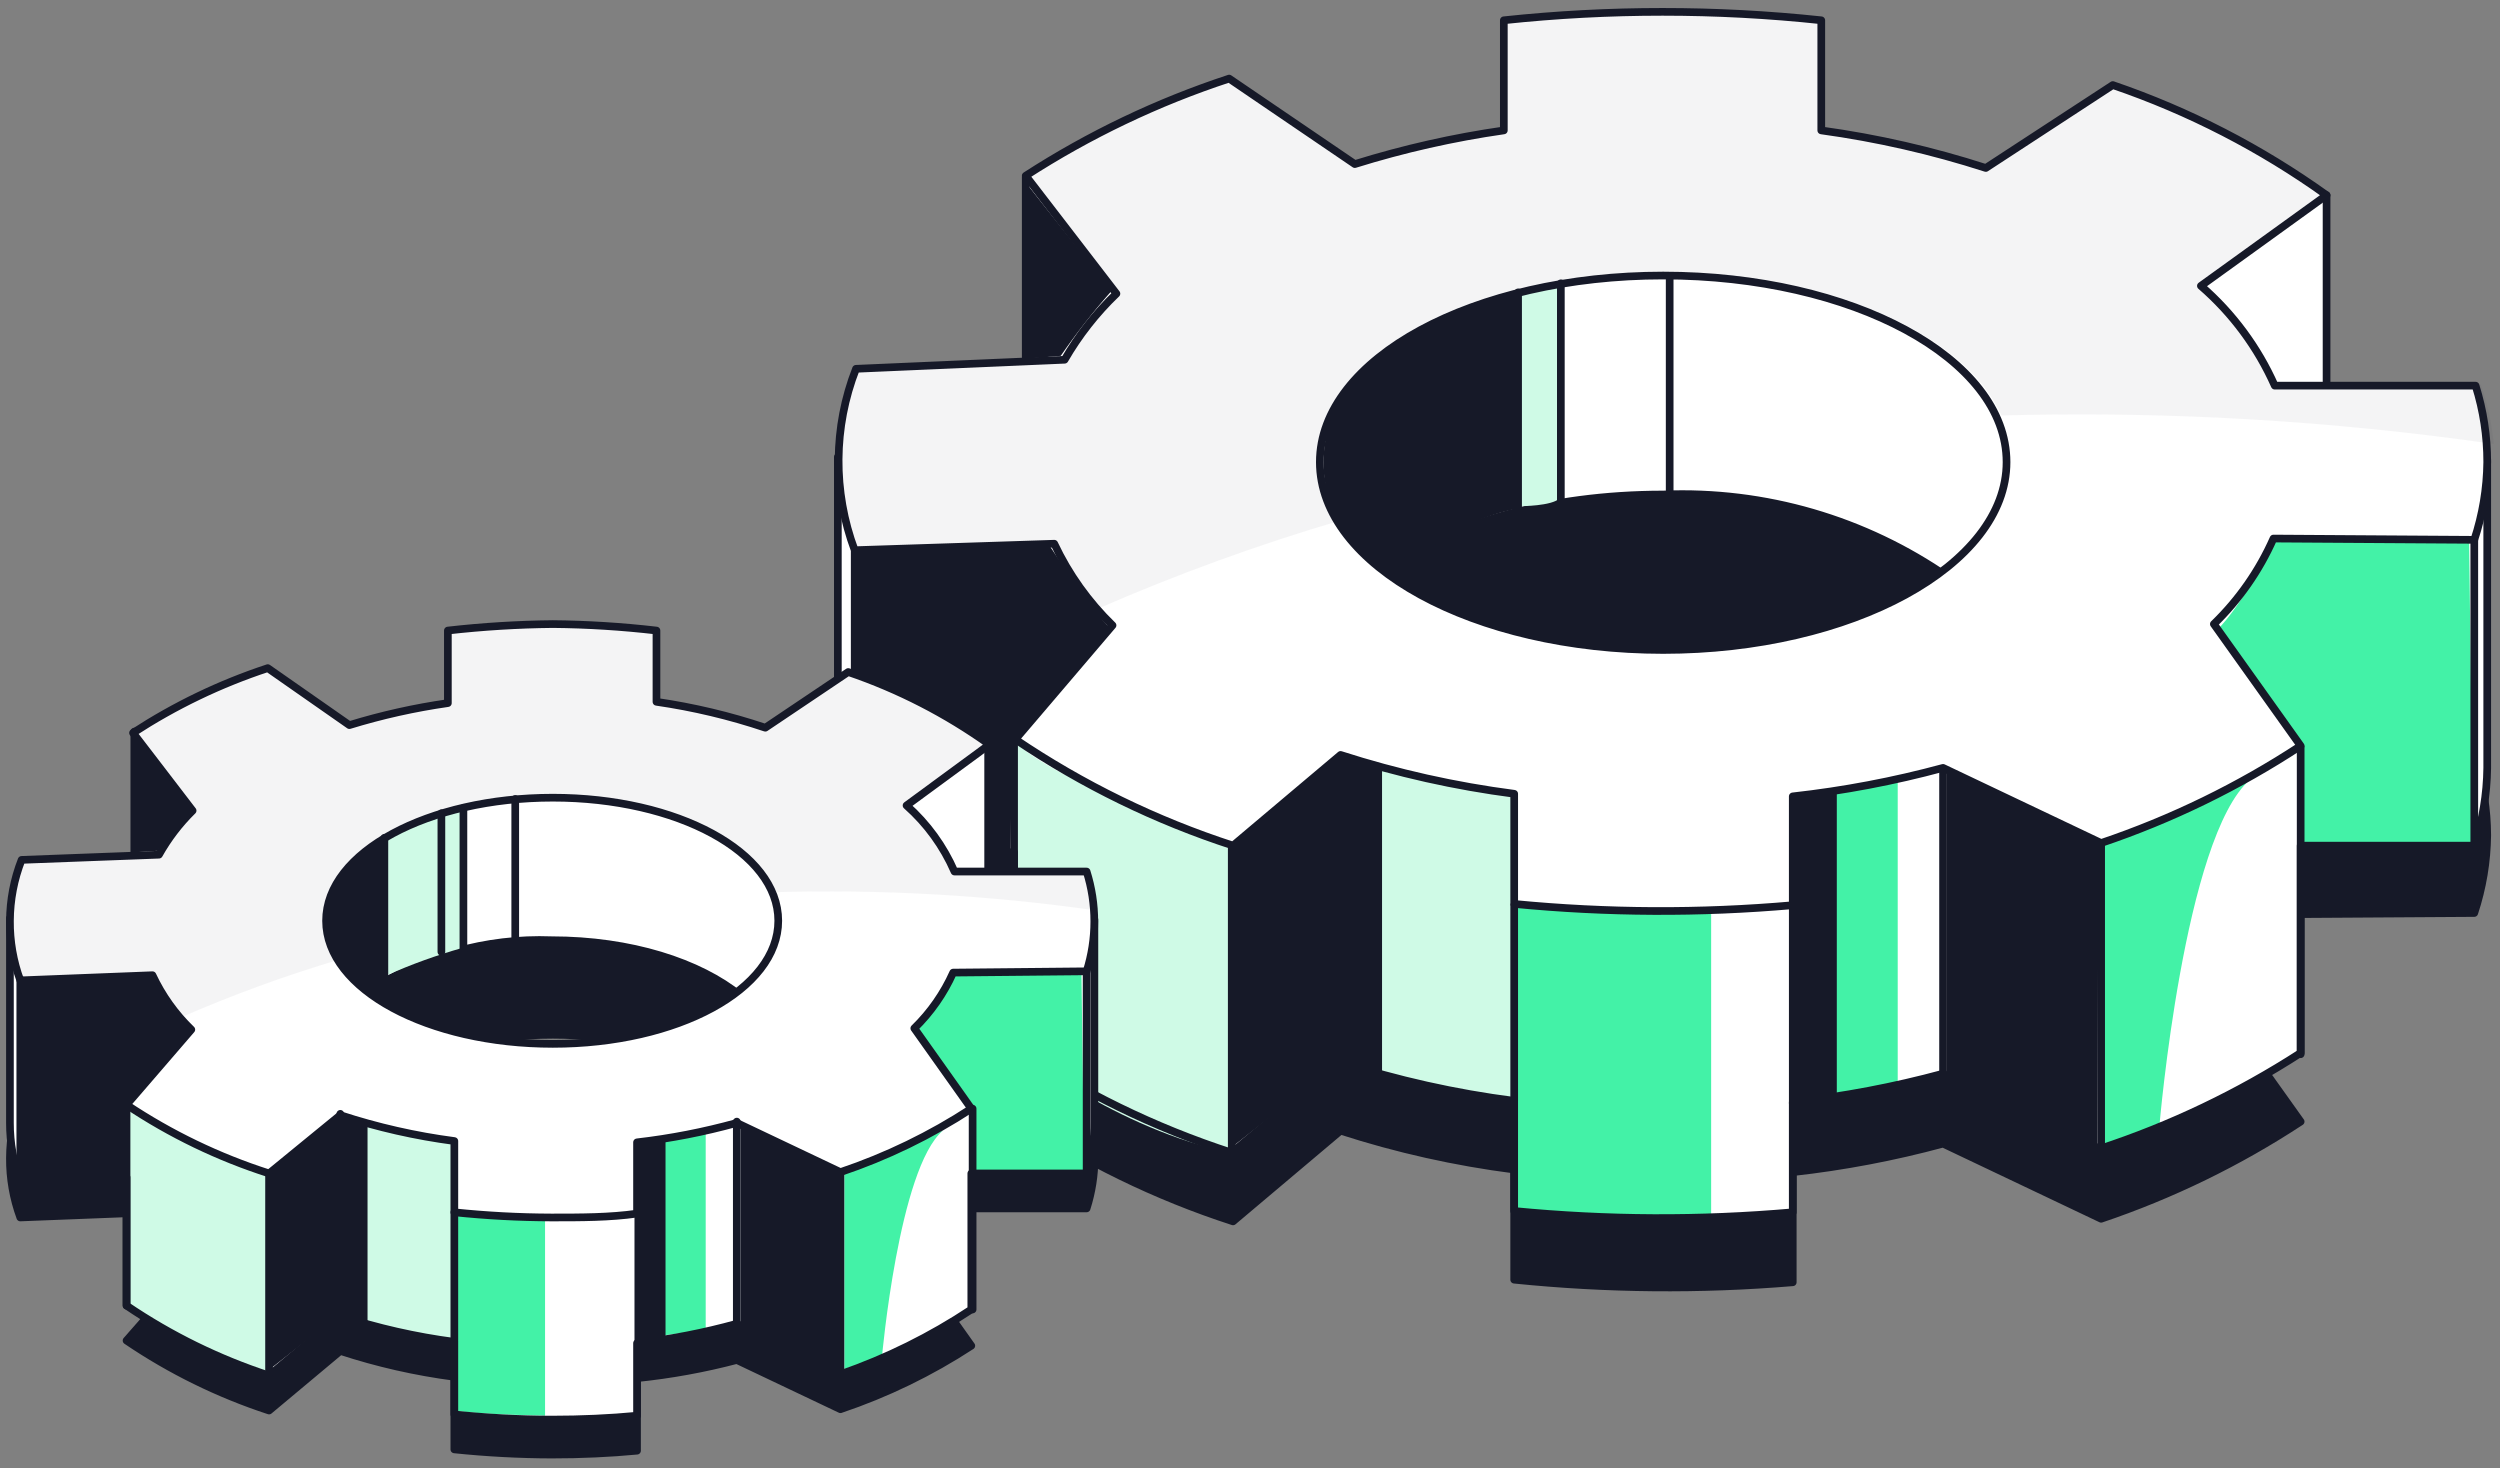
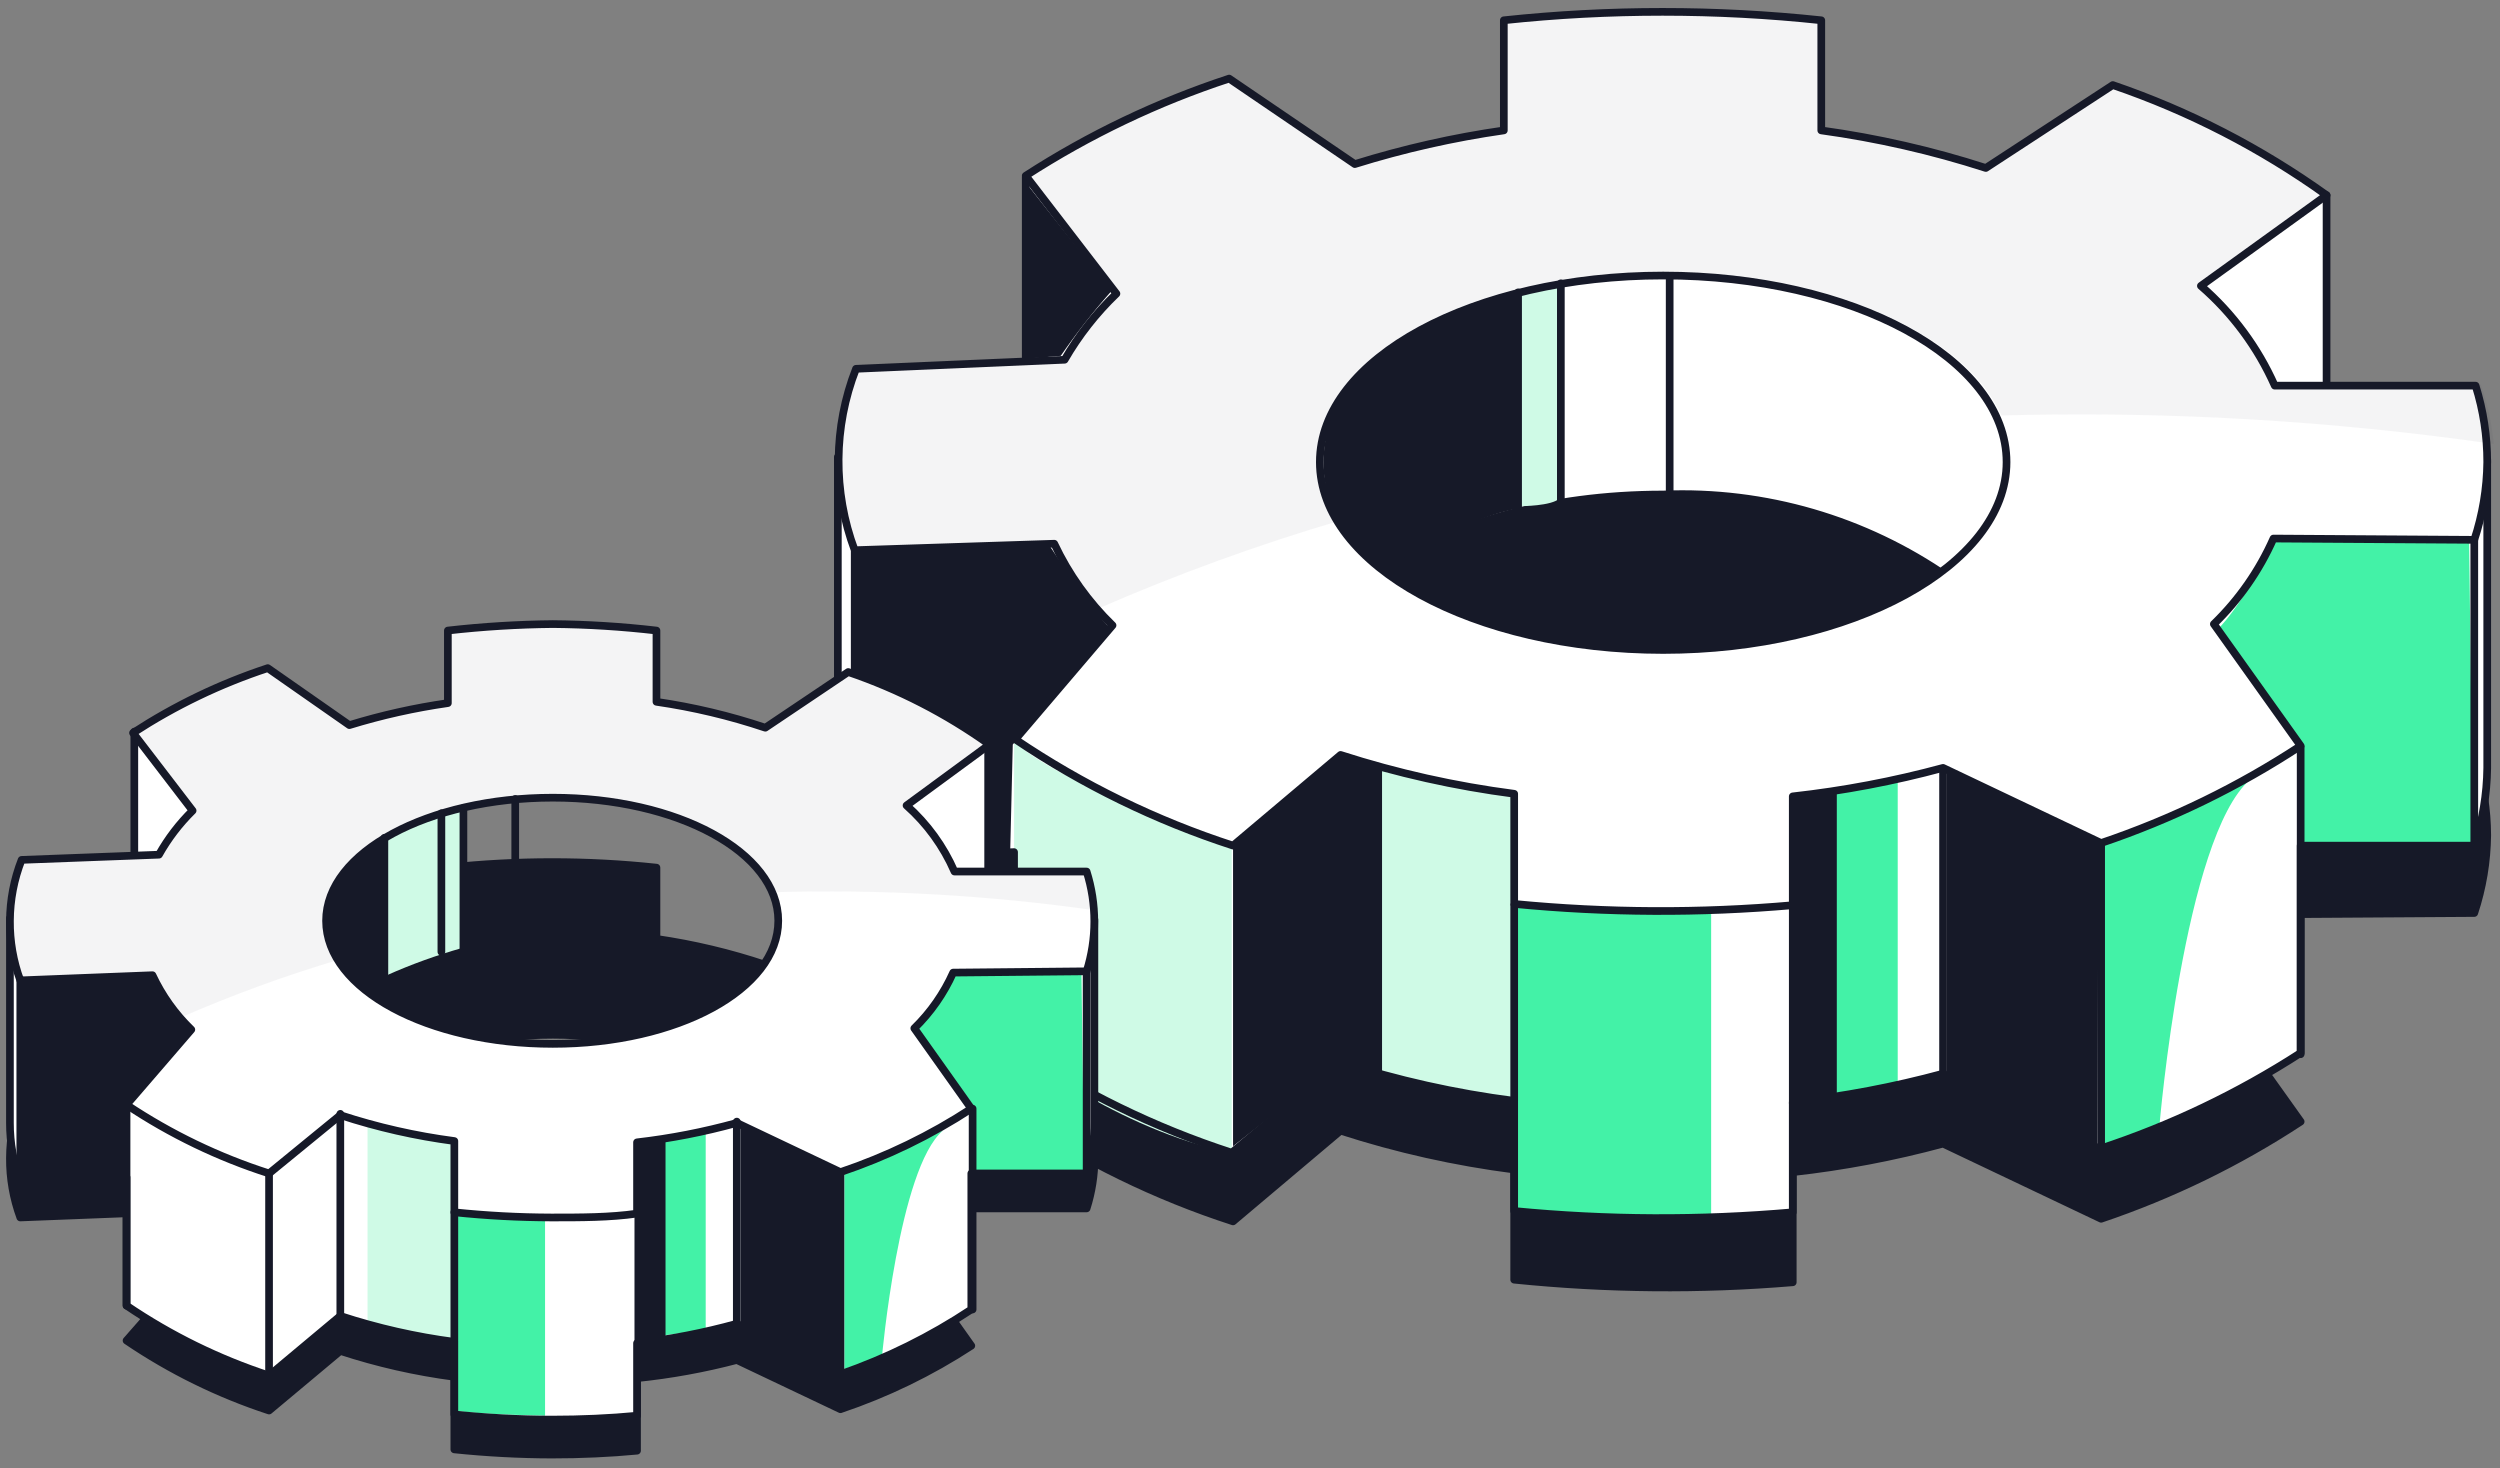
<svg xmlns="http://www.w3.org/2000/svg" width="252" height="148" viewBox="0 0 252 148" fill="none">
  <rect x="0" y="0" width="252" height="148" fill="#808080" stroke="none" />
  <path d="M249.407 92.031C250.243 89.502 250.683 86.859 250.713 84.195C250.705 81.625 250.309 79.071 249.537 76.62H229.294C227.602 72.713 225.058 69.232 221.849 66.433L234.518 57.291C227.916 52.556 220.656 48.816 212.968 46.19L200.169 54.679C194.766 52.89 189.216 51.579 183.583 50.761V39.79C172.947 38.658 162.221 38.658 151.585 39.79V50.891C146.496 51.621 141.474 52.757 136.566 54.287L123.897 45.798C116.671 48.171 109.78 51.463 103.393 55.593L112.535 67.347C110.479 69.351 108.72 71.638 107.311 74.138L86.284 75.053C85.115 78.007 84.496 81.149 84.455 84.326C84.464 87.451 85.039 90.548 86.153 93.468L106.266 92.684C107.716 95.757 109.707 98.544 112.143 100.912L102.348 112.405C109.121 116.99 116.508 120.596 124.289 123.115L135.129 113.972C140.829 115.815 146.688 117.127 152.63 117.89V128.992C161.962 129.944 171.362 130.032 180.709 129.253V118.152C185.826 117.584 190.891 116.623 195.859 115.278L211.793 122.853C218.888 120.46 225.647 117.168 231.906 113.058L223.155 100.782C225.692 98.32 227.732 95.394 229.163 92.162L249.407 92.031ZM167.649 103.132C148.581 103.132 133.039 94.643 133.039 84.195C133.039 73.747 148.581 65.388 167.649 65.388C186.717 65.388 202.259 73.747 202.259 84.195C202.259 94.643 186.587 103.132 167.649 103.132Z" fill="#161928" stroke="#161928" stroke-width="0.774" stroke-linecap="round" stroke-linejoin="round" />
  <path d="M109.532 121.807C110.591 118.494 110.591 114.933 109.532 111.62H96.21C95.087 109.121 93.439 106.894 91.378 105.09L99.736 98.951C95.374 95.831 90.578 93.366 85.501 91.638L77.142 97.254C73.57 96.057 69.899 95.183 66.171 94.641V87.458C59.182 86.712 52.133 86.712 45.144 87.458V94.772C41.782 95.248 38.463 95.99 35.218 96.992L26.991 91.376C22.206 92.915 17.64 95.066 13.408 97.776L19.416 105.612C18.08 106.925 16.937 108.42 16.02 110.053L2.176 110.575C1.411 112.532 1.012 114.612 1.001 116.713C0.983 118.763 1.337 120.798 2.045 122.721L15.367 122.199C16.327 124.251 17.655 126.11 19.285 127.684L12.755 135.128C17.19 138.139 22.026 140.513 27.121 142.181L34.304 136.173C38.046 137.399 41.894 138.274 45.797 138.785V146.099C49.052 146.437 52.321 146.612 55.593 146.621C58.596 146.621 61.47 146.491 64.212 146.23V138.916C67.607 138.567 70.969 137.956 74.269 137.087L84.717 142.05C89.368 140.485 93.8 138.335 97.908 135.651L92.161 127.553C93.823 125.906 95.153 123.955 96.079 121.807H109.532ZM55.723 129.121C43.185 129.121 32.868 123.505 32.868 116.713C32.868 109.922 43.185 104.306 55.723 104.306C68.261 104.306 78.448 109.791 78.448 116.713C78.448 123.635 68.261 129.121 55.723 129.121Z" fill="#161928" stroke="#161928" stroke-width="0.774" stroke-linecap="round" stroke-linejoin="round" />
  <path d="M103.393 17.848V48.67L84.455 46.058V77.403C84.464 80.528 85.039 83.625 86.153 86.545L102.217 85.892V105.482C108.993 110.063 116.379 113.668 124.158 116.192L135.129 107.049C140.829 108.892 146.688 110.204 152.63 110.967V122.069C161.966 122.978 171.366 123.021 180.709 122.199V111.098C185.826 110.53 190.891 109.57 195.859 108.225L211.662 115.8C218.796 113.457 225.599 110.209 231.906 106.135V85.239H249.407C250.243 82.71 250.683 80.066 250.713 77.403V46.319L240.917 46.58L234.518 50.498V19.676L210.095 19.937L213.883 52.588C213.883 52.588 179.926 69.044 179.012 69.305C178.097 69.566 144.533 70.219 141.79 68.783C139.047 67.346 118.02 54.808 117.498 50.368C116.975 45.927 116.192 25.684 116.192 25.684L108.878 19.676L103.393 17.848Z" fill="white" />
  <path d="M232.038 85.369H249.277L248.886 54.547H229.295C229.295 54.547 226.03 61.077 223.418 63.559L231.907 75.313L232.038 85.369ZM217.672 113.449C217.672 113.449 220.153 84.324 226.814 78.578L211.925 85.108V115.538L217.672 113.449ZM184.76 110.445V80.014L191.29 78.708V109.4L184.76 110.445ZM172.483 92.03V122.46C172.483 122.46 157.856 123.375 152.631 121.938V91.377" fill="#43F2A7" />
  <path d="M101.827 85.892L86.154 86.414V55.723L105.745 54.939C105.745 54.939 110.316 61.861 111.883 63.297L102.088 75.052L101.827 85.892ZM103.655 18.893V36.132L106.92 35.871C108.523 33.545 110.268 31.321 112.145 29.21C110.839 27.904 103.786 18.893 103.786 18.893H103.655ZM124.291 115.539L134.739 107.311C134.739 107.311 147.015 110.968 152.631 110.968L152.37 80.145C152.37 80.145 138.004 77.272 135.392 76.227C133.302 77.141 124.291 85.369 124.291 85.369V115.539Z" fill="#161928" />
  <path d="M139.31 108.486C143.619 109.728 148.035 110.559 152.501 110.968L152.37 80.145C152.37 80.145 144.403 78.578 139.31 77.272V108.486ZM124.16 85.239C124.16 85.239 105.876 78.709 102.219 74.66V105.613C102.219 105.613 112.667 113.972 124.16 116.192V85.239Z" fill="#CFFAE6" />
  <path d="M103.393 17.848V48.67L84.455 46.058V77.403C84.464 80.528 85.039 83.625 86.153 86.545L102.217 85.892V105.482C108.993 110.063 116.379 113.668 124.158 116.192L135.129 107.049C140.829 108.892 146.688 110.204 152.63 110.967V122.069C161.966 122.978 171.366 123.021 180.709 122.199V111.098C185.826 110.53 190.891 109.57 195.859 108.225L211.662 115.8C218.796 113.457 225.599 110.209 231.906 106.135V85.239H249.407C250.243 82.71 250.683 80.066 250.713 77.403V46.319L240.917 46.58L234.518 50.498V19.676L210.095 19.937L213.883 52.588C213.883 52.588 179.926 69.044 179.012 69.305C178.097 69.566 144.533 70.219 141.79 68.783C139.047 67.346 118.02 54.808 117.498 50.368C116.975 45.927 116.192 25.684 116.192 25.684L108.878 19.676L103.393 17.848Z" stroke="#161928" stroke-width="0.774" stroke-linecap="round" stroke-linejoin="round" />
  <path d="M206.832 31.953C203.828 26.729 199.649 24.379 197.559 22.158C195.469 19.938 189.462 18.893 181.234 18.24C170.452 17.439 159.612 18.009 148.975 19.938C139.906 21.916 131.764 26.883 125.858 34.043C122.07 38.875 126.511 41.618 131.604 51.544C134.87 58.074 137.743 58.205 139.441 57.682C145.71 52.85 156.027 49.846 167.651 49.846C177.883 49.429 187.972 52.364 196.383 58.205C199.126 55.984 205.787 50.368 208.268 44.1C211.533 36.133 209.836 37.178 206.832 31.953Z" fill="white" stroke="#161928" stroke-width="0.774" stroke-linecap="round" stroke-linejoin="round" />
  <path d="M153.283 51.02C153.283 51.02 156.418 51.02 157.202 50.236V28.426L153.283 29.471" fill="#CFFAE6" />
  <path d="M249.407 54.416C250.244 51.886 250.684 49.243 250.713 46.58C250.717 43.966 250.321 41.367 249.538 38.874H229.295C227.582 35.016 225.04 31.582 221.85 28.817L234.519 19.675C227.917 14.941 220.657 11.201 212.969 8.574L200.17 16.933C194.763 15.188 189.212 13.921 183.584 13.145V2.044C172.948 0.912 162.222 0.912 151.586 2.044V13.145C146.497 13.875 141.475 15.011 136.567 16.541L123.898 7.921C116.672 10.295 109.781 13.587 103.393 17.716L112.536 29.601C110.49 31.565 108.731 33.807 107.312 36.262L86.285 37.176C83.992 43.047 83.945 49.557 86.154 55.461L106.267 54.807C107.714 57.882 109.705 60.669 112.144 63.035L102.349 74.528C109.124 79.109 116.51 82.714 124.29 85.238L135.13 76.096C140.832 77.932 146.69 79.243 152.631 80.014V91.115C161.967 92.024 171.366 92.068 180.71 91.246V80.275C185.827 79.707 190.892 78.747 195.86 77.402L211.794 84.977C218.888 82.583 225.648 79.291 231.907 75.181L223.156 62.905C225.693 60.444 227.733 57.517 229.164 54.285L249.407 54.416ZM167.65 65.517C148.582 65.517 133.04 57.028 133.04 46.58C133.04 36.131 148.582 27.773 167.65 27.773C186.718 27.773 202.26 36.131 202.26 46.58C202.26 57.028 186.587 65.517 167.65 65.517Z" fill="white" stroke="#161928" stroke-width="0.774" stroke-linecap="round" stroke-linejoin="round" />
  <path opacity="0.05" d="M249.931 38.875H229.687C227.995 34.967 225.452 31.487 222.243 28.688L234.911 19.546C228.306 14.818 221.046 11.078 213.362 8.444L200.563 16.934C195.161 15.14 189.61 13.829 183.976 13.015V1.914C178.641 1.326 173.279 1.021 167.912 1C162.545 1.017 157.183 1.323 151.848 1.914V13.146C146.765 13.845 141.743 14.936 136.829 16.411L124.03 7.922C116.855 10.263 110.008 13.511 103.656 17.587L112.798 29.341C110.696 31.336 108.893 33.623 107.443 36.132L86.416 37.046C84.09 42.956 84.043 49.519 86.285 55.461L106.398 54.808C107.512 57.182 108.964 59.381 110.708 61.339C118.657 57.874 126.814 54.908 135.131 52.458C133.982 50.661 133.349 48.582 133.302 46.45C133.302 36.002 148.975 27.512 168.043 27.512C184.368 27.512 198.081 33.651 201.738 41.879C218.333 41.428 234.936 42.389 251.367 44.752C251.175 42.704 250.736 40.687 250.061 38.744L249.931 38.875Z" fill="#161928" />
  <path d="M152.631 110.967V91.246M180.711 91.377V111.228M195.861 108.355V77.533M211.794 85.108V115.93M231.907 106.265V75.312M249.408 54.416V85.238M86.154 55.591V86.544" stroke="#161928" stroke-width="0.774" stroke-linecap="round" stroke-linejoin="round" />
-   <path d="M124.16 85.37V116.192M135.131 76.227V107.18M102.219 105.482V74.66" stroke="#161928" stroke-width="0.774" stroke-linecap="round" stroke-linejoin="round" />
  <path d="M13.539 73.746V94.251L1.001 92.553V113.188C0.999 115.194 1.353 117.183 2.046 119.065L12.755 118.673V131.603C17.191 134.614 22.026 136.988 27.122 138.656L34.305 132.648C38.046 133.874 41.894 134.748 45.798 135.26V142.574C49.052 142.912 52.321 143.087 55.593 143.096C58.597 143.096 61.47 142.966 64.213 142.704V135.391C67.611 134.999 70.973 134.344 74.269 133.432L84.717 138.525C89.372 136.914 93.804 134.719 97.908 131.995V118.282H109.532C110.064 116.592 110.328 114.829 110.315 113.058V92.683L103.785 92.814L99.606 95.426V75.052L83.542 75.313L86.023 96.732L63.168 107.703C62.515 107.833 40.443 108.356 38.614 107.311C36.786 106.266 22.942 98.169 22.681 95.165L21.897 79.101L17.065 75.052L13.539 73.746Z" fill="white" />
  <path d="M98.17 118.019H109.271L109.01 98.037H96.342C95.169 100.03 93.814 101.91 92.293 103.653L98.17 111.489V118.019ZM88.897 136.826C88.897 136.826 90.595 117.758 95.036 113.971L85.11 118.281V138.002L88.897 136.826ZM66.826 114.885V134.606L71.135 134.084V113.84L66.826 114.885ZM54.941 122.852V142.703C54.941 142.703 47.758 142.573 45.929 142.181V122.329L54.941 122.852Z" fill="#43F2A7" />
-   <path d="M13.8 74.66V85.892L15.889 85.761C16.927 84.253 18.061 82.813 19.285 81.451L13.8 74.66ZM27.382 137.872L34.043 132.648C34.043 132.648 42.141 134.868 45.797 134.999L45.536 114.886C45.536 114.886 36.394 112.927 34.566 112.274C33.26 112.927 27.382 118.281 27.382 118.281V137.872Z" fill="#161928" />
  <path d="M37.048 133.3C39.858 134.147 42.745 134.716 45.667 134.998L45.537 114.885L37.048 113.057V133.3Z" fill="#CFFAE6" />
  <path d="M12.494 118.411L2.176 118.803L2.307 98.69L15.236 98.168C16.419 100.082 17.728 101.914 19.154 103.653L12.624 111.489L12.494 118.411Z" fill="#161928" />
-   <path d="M26.86 118.281C26.86 118.281 15.106 113.971 12.886 111.359V131.472C12.886 131.472 19.416 136.696 26.86 138.264V118.151V118.281Z" fill="#CFFAE6" />
  <path d="M13.539 73.746V94.251L1.001 92.553V113.188C0.999 115.194 1.353 117.183 2.046 119.065L12.755 118.673V131.603C17.191 134.614 22.026 136.988 27.122 138.656L34.305 132.648C38.046 133.874 41.894 134.748 45.798 135.26V142.574C49.052 142.912 52.321 143.087 55.593 143.096C58.597 143.096 61.47 142.966 64.213 142.704V135.391C67.611 134.999 70.973 134.344 74.269 133.432L84.717 138.525C89.372 136.914 93.804 134.719 97.908 131.995V118.282H109.532C110.064 116.592 110.328 114.829 110.315 113.058V92.683L103.785 92.814L99.606 95.426V75.052L83.542 75.313L86.023 96.732L63.168 107.703C62.515 107.833 40.443 108.356 38.614 107.311C36.786 106.266 22.942 98.169 22.681 95.165L21.897 79.101L17.065 75.052L13.539 73.746Z" stroke="#161928" stroke-width="0.774" stroke-linecap="round" stroke-linejoin="round" />
-   <path d="M81.452 83.15C79.493 79.754 76.751 78.187 75.314 76.62C73.877 75.052 70.09 74.53 64.605 74.008C57.531 73.506 50.422 73.901 43.447 75.183C37.461 76.481 32.082 79.745 28.166 84.456C25.685 87.59 28.689 89.419 31.954 95.949C34.044 100.128 35.872 100.389 37.047 99.998C42.527 96.352 49.016 94.525 55.593 94.773C63.56 94.773 70.482 96.994 74.661 100.389C76.489 98.822 80.799 95.165 82.497 91.117C84.587 85.892 83.542 86.546 81.452 83.15Z" fill="white" stroke="#161928" stroke-width="0.774" stroke-linecap="round" stroke-linejoin="round" />
  <path d="M39.007 98.299C41.464 97.207 43.995 96.291 46.581 95.556L46.451 81.451C43.87 82.244 41.377 83.294 39.007 84.586V98.299Z" fill="#CFFAE6" />
  <path d="M109.532 97.908C110.565 94.635 110.565 91.124 109.532 87.851H96.211C95.104 85.306 93.455 83.033 91.379 81.191L99.737 75.052C95.375 71.931 90.579 69.467 85.501 67.739L77.143 73.355C73.571 72.158 69.9 71.284 66.172 70.742V63.559C62.704 63.157 59.216 62.938 55.724 62.906C52.189 62.942 48.658 63.16 45.145 63.559V70.873C41.784 71.354 38.465 72.097 35.219 73.093L26.991 67.347C22.2 68.926 17.634 71.121 13.409 73.877L19.416 81.713C18.081 83.026 16.938 84.521 16.021 86.153L2.177 86.676C1.412 88.633 1.013 90.713 1.002 92.814C0.984 94.864 1.338 96.899 2.046 98.822L15.368 98.3C16.328 100.352 17.656 102.211 19.286 103.785L12.756 111.36C17.199 114.325 22.034 116.655 27.122 118.282L34.305 112.405C38.047 113.631 41.894 114.505 45.798 115.017V122.2C49.053 122.538 52.322 122.713 55.593 122.722C58.597 122.722 61.471 122.722 64.213 122.331V115.147C67.611 114.756 70.973 114.101 74.27 113.188L84.718 118.151C89.368 116.586 93.801 114.436 97.909 111.752L92.162 103.654C93.81 102.046 95.14 100.14 96.08 98.038L109.532 97.908ZM55.724 105.222C43.186 105.222 32.868 99.736 32.868 92.814C32.868 85.892 43.186 80.407 55.724 80.407C68.262 80.407 78.449 85.892 78.449 92.814C78.449 99.736 68.262 105.222 55.724 105.222Z" fill="white" stroke="#161928" stroke-width="0.774" stroke-linecap="round" stroke-linejoin="round" />
  <path opacity="0.05" d="M109.532 87.851H96.211C95.104 85.306 93.455 83.033 91.379 81.191L99.737 75.052C95.375 71.931 90.579 69.467 85.501 67.739L77.143 73.355C73.571 72.158 69.9 71.284 66.172 70.742V63.559C62.704 63.157 59.216 62.938 55.724 62.906C52.189 62.942 48.658 63.16 45.145 63.559V70.873C41.784 71.354 38.465 72.097 35.219 73.093L26.991 67.347C22.2 68.926 17.634 71.121 13.409 73.877L19.416 81.713C18.081 83.026 16.938 84.521 16.021 86.153L2.177 86.676C1.412 88.633 1.013 90.713 1.002 92.814C0.984 94.864 1.338 96.899 2.046 98.822L15.368 98.3C16.073 99.859 16.996 101.31 18.11 102.609C23.339 100.322 28.704 98.36 34.175 96.732C33.385 95.573 32.933 94.216 32.868 92.814C32.868 86.023 43.186 80.407 55.724 80.407C66.433 80.407 75.314 84.456 77.796 89.941C88.712 89.614 99.635 90.226 110.447 91.769C110.291 90.433 109.985 89.118 109.532 87.851Z" fill="#161928" />
  <path d="M45.797 135.13V122.2M64.343 122.331V135.391M74.269 133.432V113.058M84.717 118.152V138.395M98.039 131.996V111.752M109.532 97.908V118.282M2.046 98.692V119.066M27.121 118.282V138.656M34.304 112.275V132.649M12.755 131.604V111.23" stroke="#161928" stroke-width="0.774" stroke-linecap="round" stroke-linejoin="round" />
  <path d="M157.333 28.557V50.629M153.023 29.471V51.282M168.303 27.904V49.454M44.492 81.974V95.948M46.712 81.451V95.818M51.936 80.537V94.773M38.745 84.455V98.56" stroke="#161928" stroke-width="0.774" stroke-linecap="round" stroke-linejoin="round" />
  <path d="M38.614 98.821L37.047 99.866C37.047 99.866 32.606 95.948 32.737 92.813C32.867 89.679 35.871 85.891 38.483 84.716L38.745 85.238L38.614 98.821ZM139.309 57.55C139.309 57.55 147.145 52.326 152.891 51.281L152.761 29.471C152.761 29.471 141.268 32.213 135.26 39.919C133.528 42.812 132.983 46.263 133.738 49.549C134.492 52.835 136.488 55.702 139.309 57.55ZM67.085 114.885V134.737L64.343 135.128L64.473 115.146L67.085 114.885ZM185.15 79.883V110.444L180.84 111.097V80.406L185.15 79.883ZM196.252 77.663V108.224L211.402 115.407L211.532 85.108L196.121 77.663H196.252ZM74.66 113.579V133.561L84.586 138.263V118.411L74.66 113.579Z" fill="#161928" />
</svg>